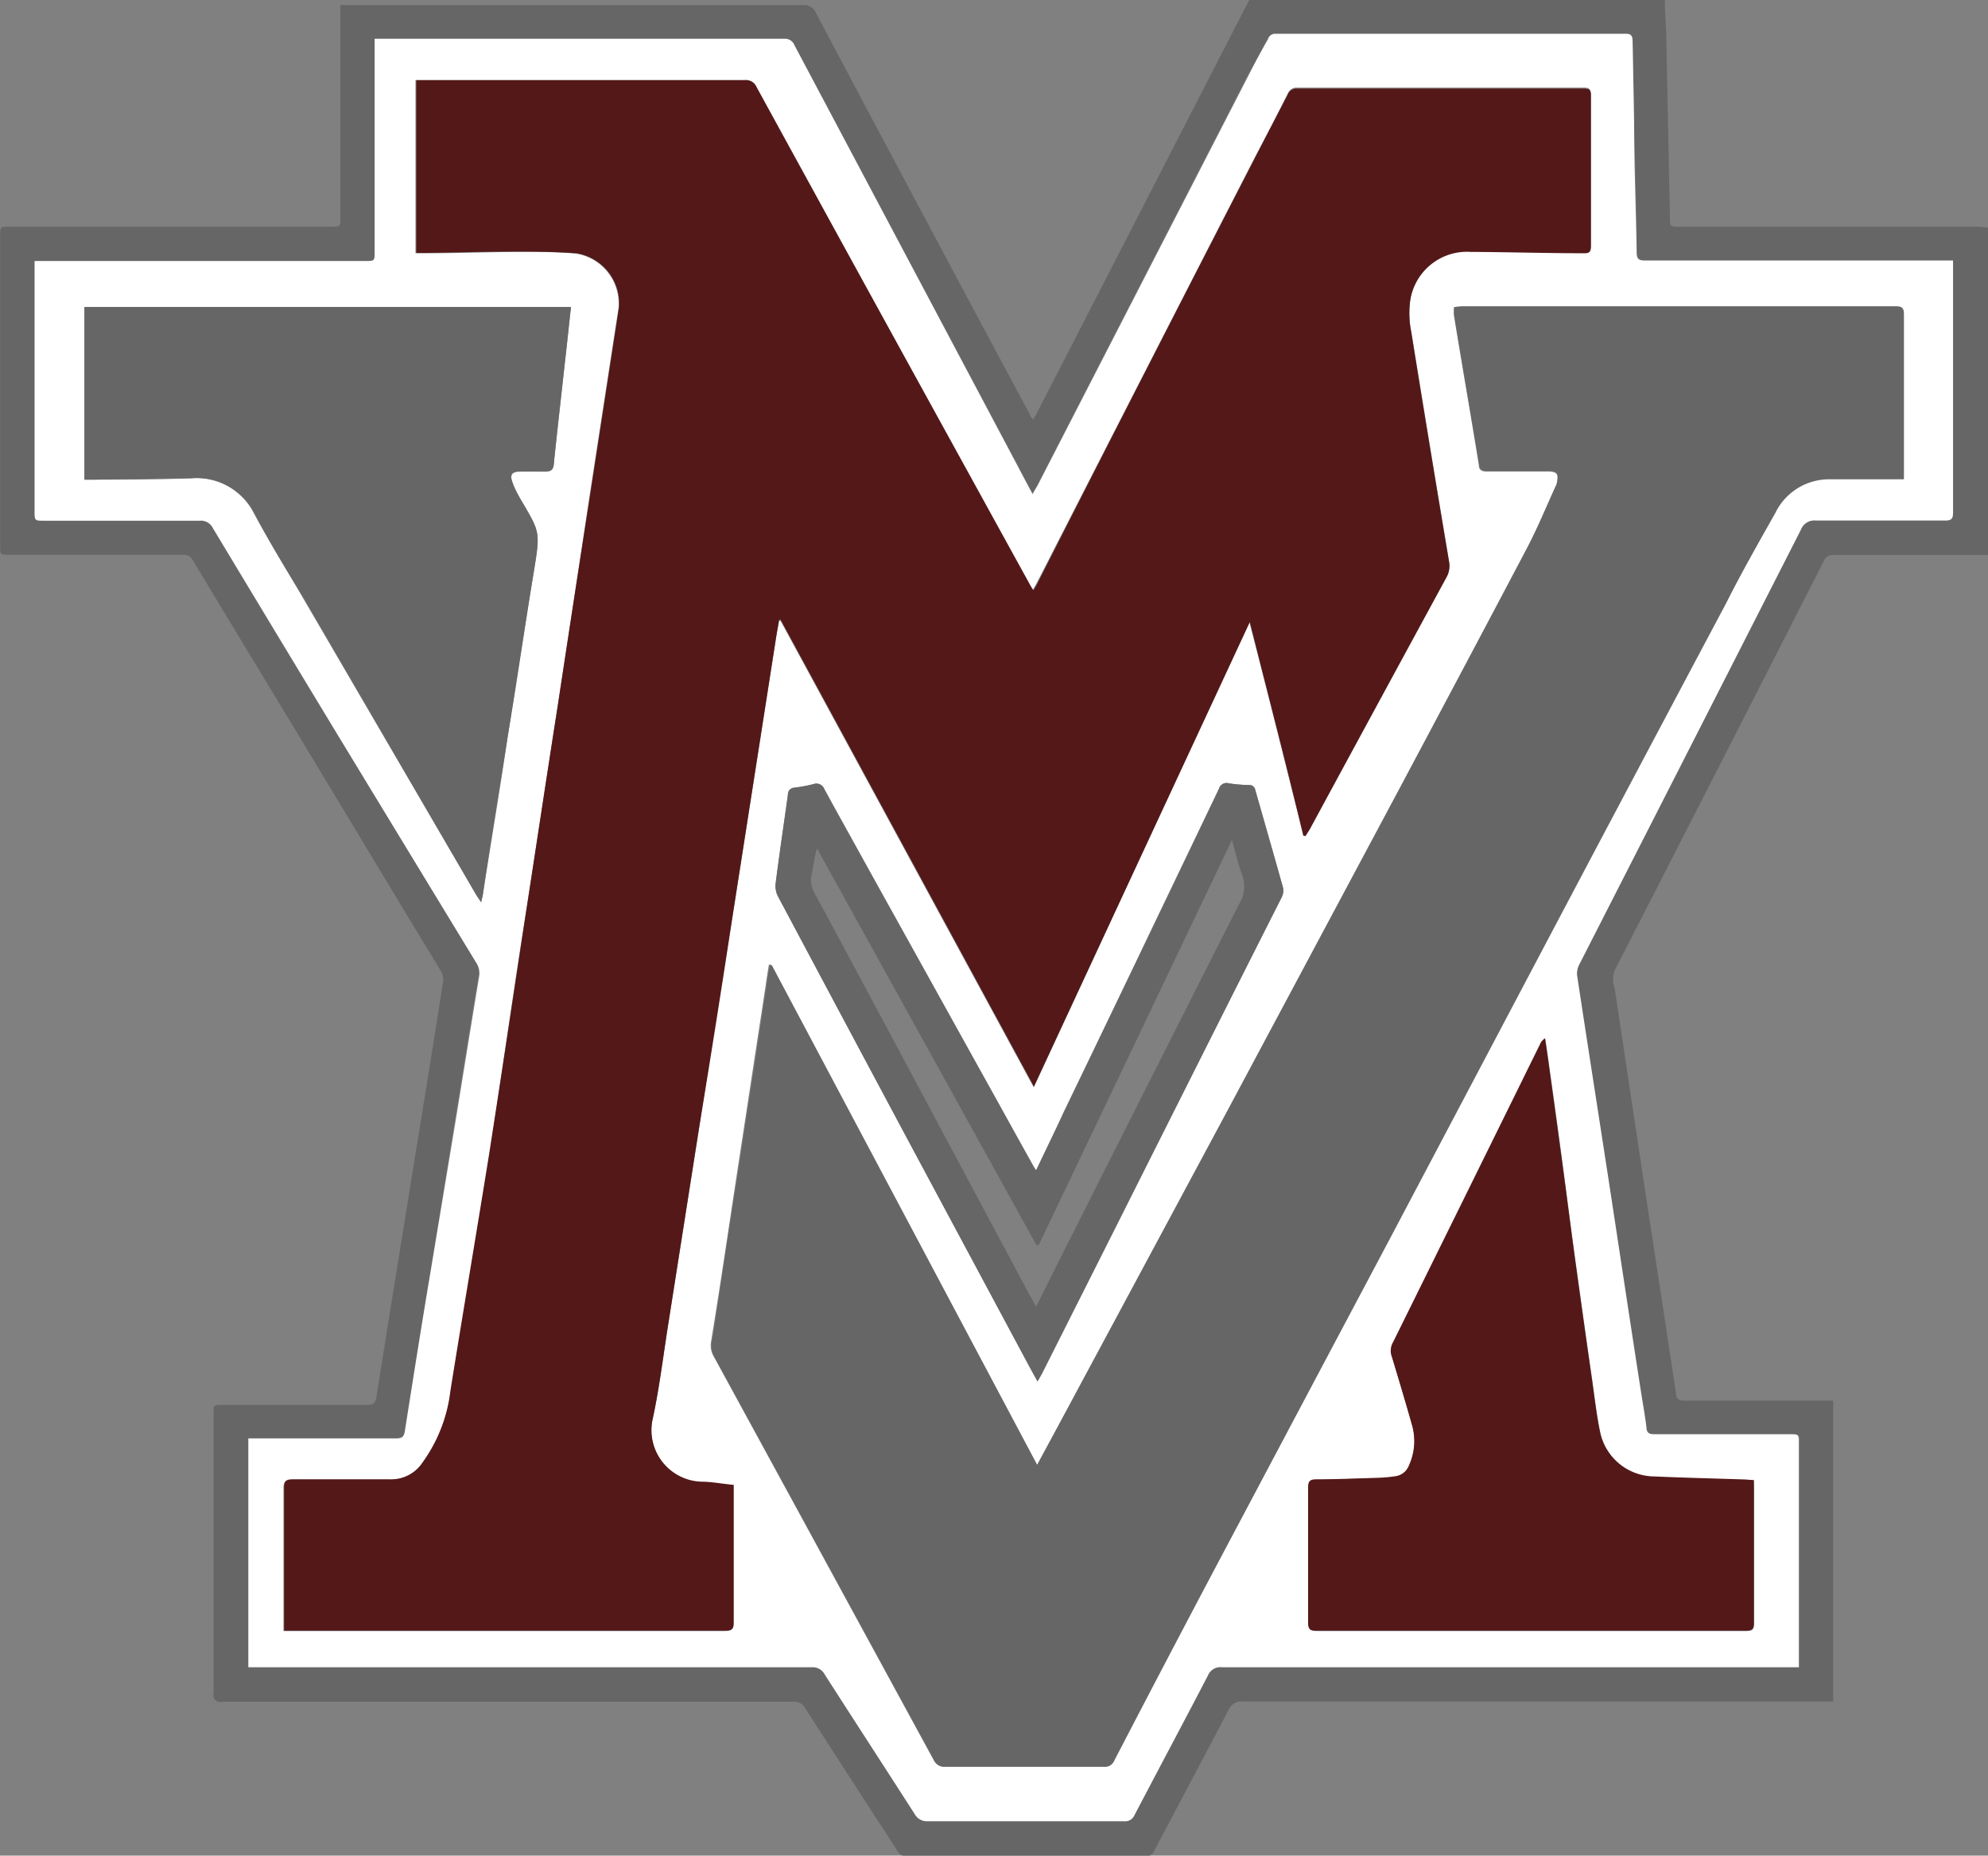
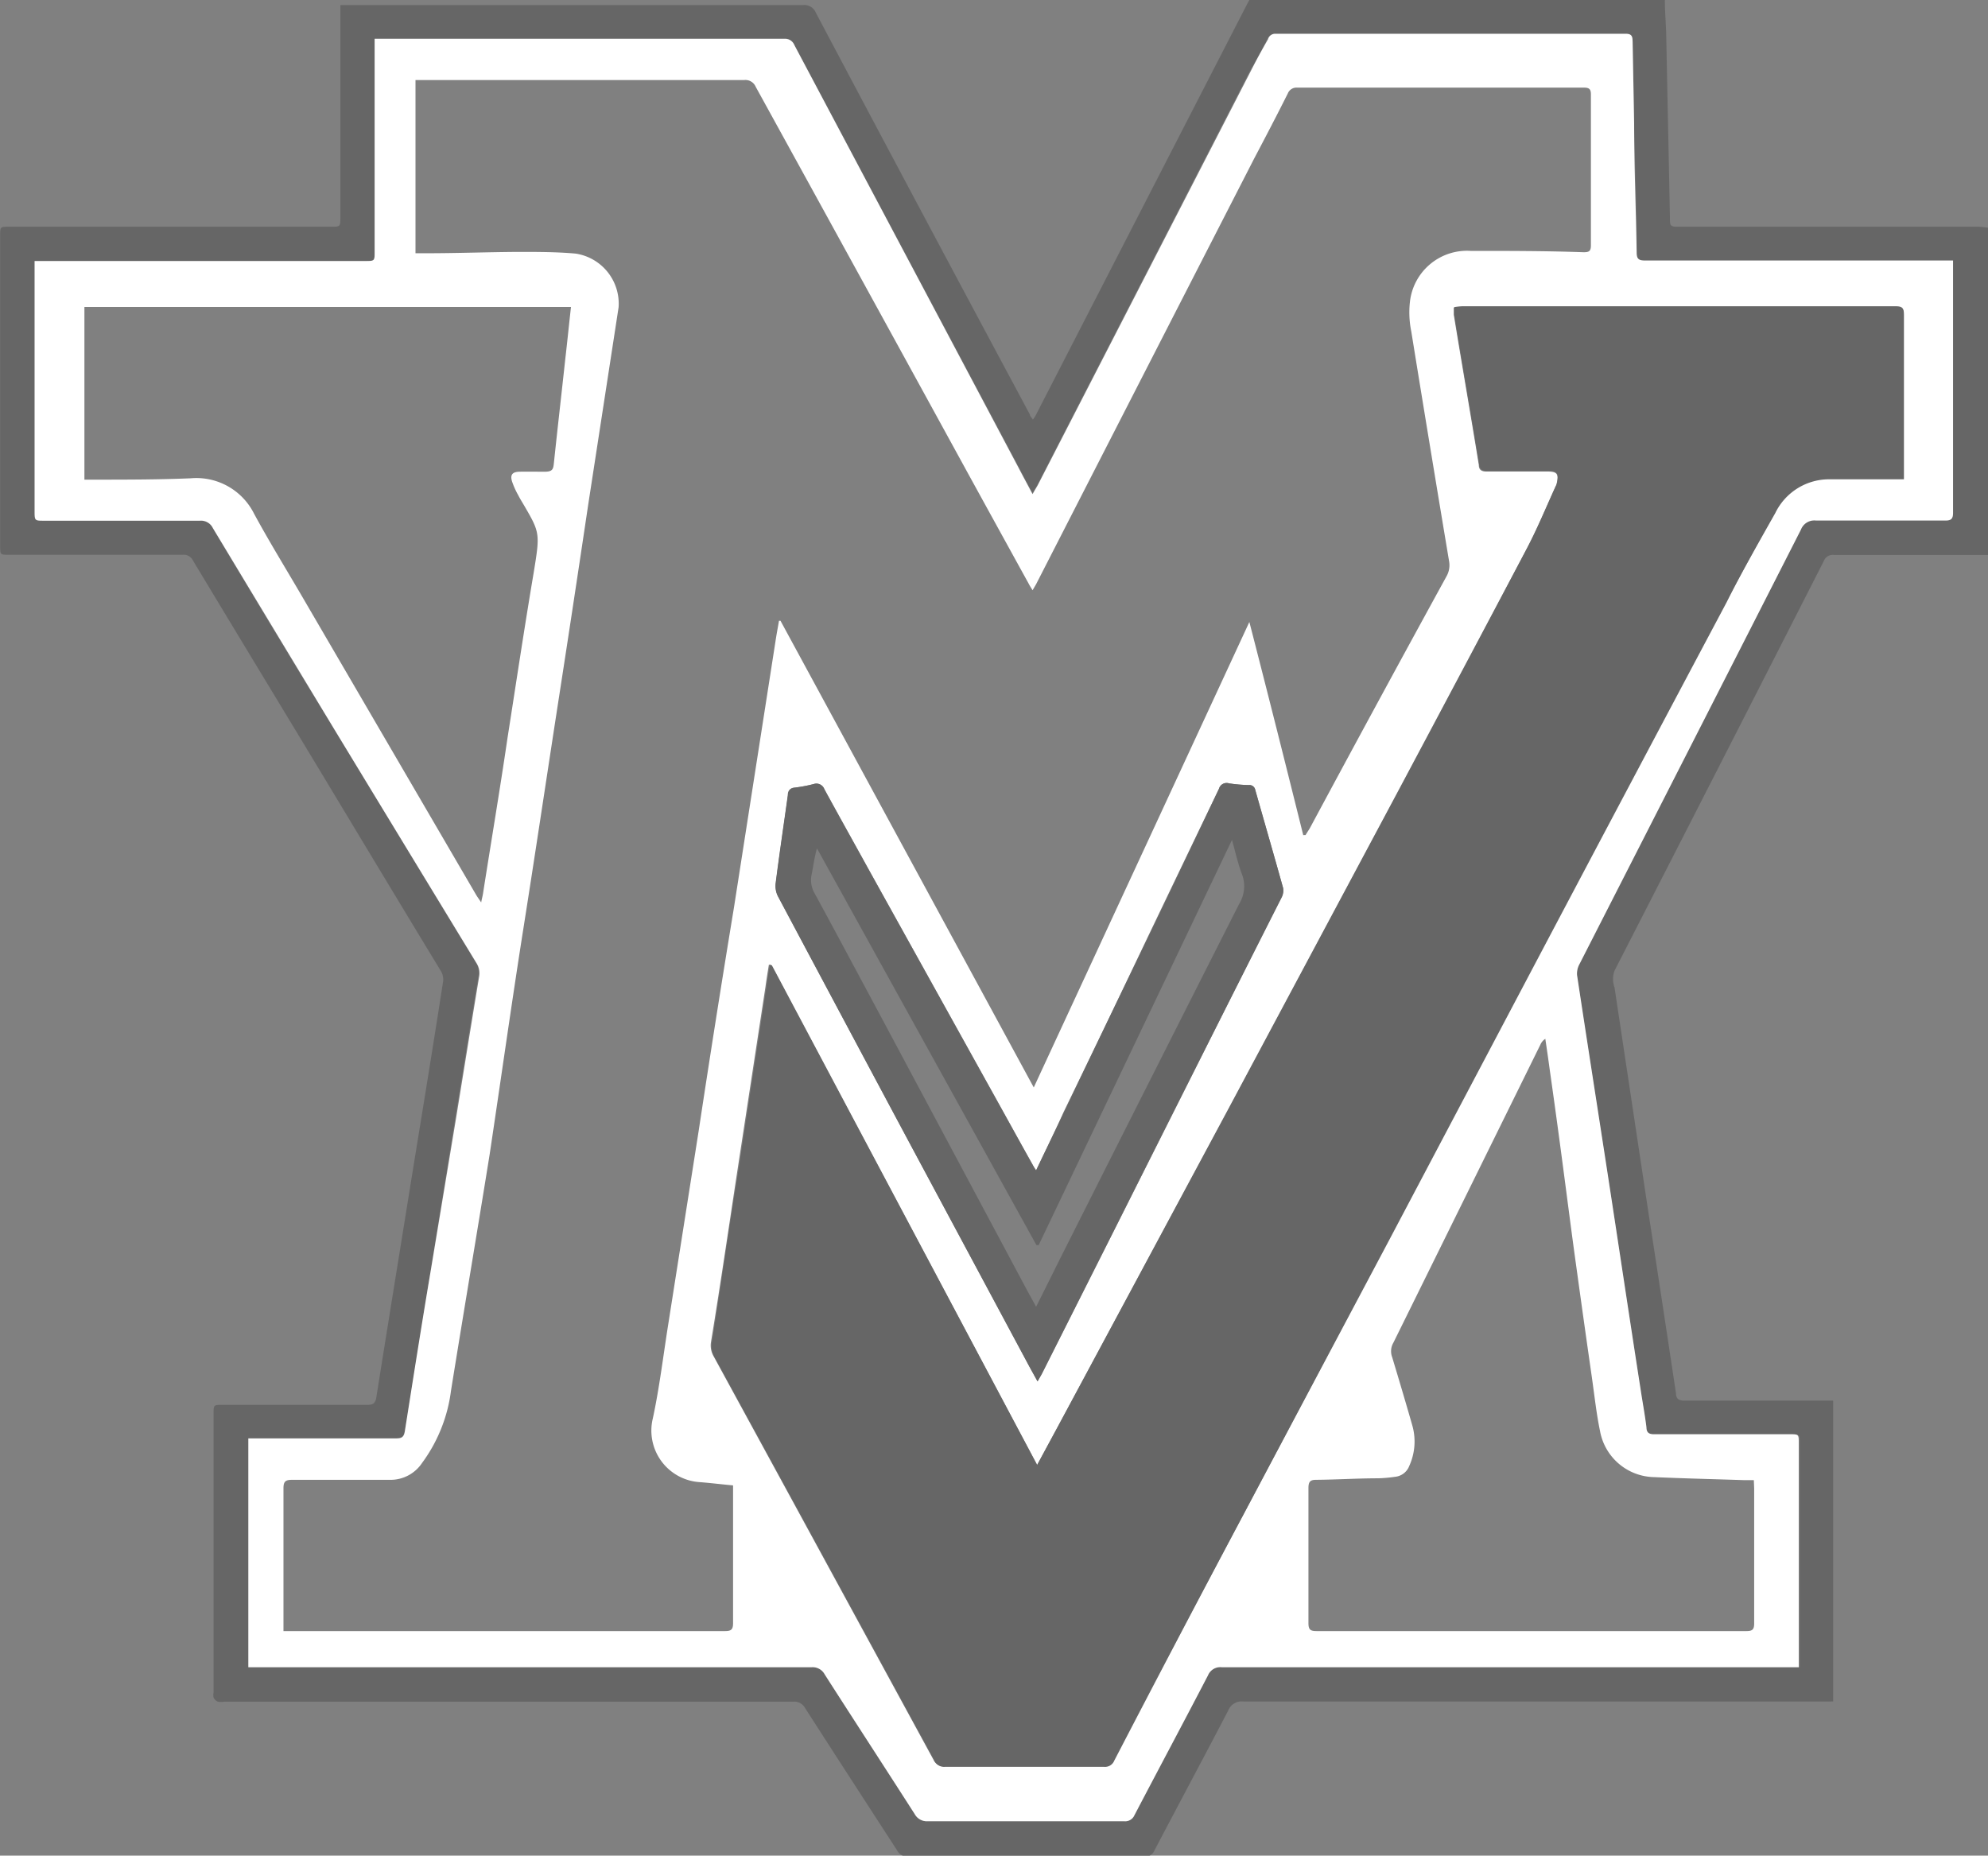
<svg xmlns="http://www.w3.org/2000/svg" viewBox="0 0 117.75 109.91">
  <rect x="0" y="0" width="117.75" height="109.91" fill="#808080" stroke="none" />
  <defs>
    <style>.cls-1{fill:#666;}.cls-2{fill:#fff;}.cls-3{fill:#541818;}</style>
  </defs>
  <title>msdwc</title>
  <g id="Layer_2" data-name="Layer 2">
    <g id="Layer_1-2" data-name="Layer 1">
      <g id="LvRncW.tif">
        <path class="cls-1" d="M117.75,32.87c-3,0-6.09,0-9.14,0a.56.56,0,0,0-.59.37q-6.18,12.14-12.39,24.25a1.45,1.45,0,0,0,0,1q1,6.65,2,13.28.83,5.37,1.64,10.76c0,.3.15.43.49.43,2.76,0,5.52,0,8.28,0h.54v17.82H108q-17.18,0-34.36,0a.85.85,0,0,0-.89.53c-1.44,2.77-2.92,5.52-4.37,8.29a.58.58,0,0,1-.6.36h-14a.67.67,0,0,1-.65-.37c-1.82-2.81-3.64-5.61-5.45-8.43a.72.72,0,0,0-.69-.37H13.29a1.27,1.27,0,0,1-.39,0,.53.53,0,0,1-.25-.24.8.8,0,0,1,0-.31V83.74c0-.53,0-.53.53-.53,2.86,0,5.73,0,8.59,0,.36,0,.46-.12.52-.44.74-4.67,1.5-9.33,2.25-14,.58-3.55,1.16-7.11,1.71-10.67a1,1,0,0,0-.17-.64c-2.43-4-4.88-8.08-7.31-12.11s-4.9-8.09-7.34-12.15a.61.61,0,0,0-.62-.34c-3.42,0-6.85,0-10.27,0-.53,0-.53,0-.53-.5V13.94c0-.51,0-.51.53-.51H19.59c.57,0,.57,0,.57-.57V.3H47.57a.73.73,0,0,1,.75.45Q54.62,12.65,61,24.55c0,.09.1.18.18.3a2.26,2.26,0,0,0,.17-.26Q67.63,12.37,73.92.14L74,0H98.61c0,.67.06,1.33.08,2,.07,3.62.15,7.24.22,10.85,0,.58,0,.58.62.58h17.68a5,5,0,0,1,.54.06ZM2.05,15.46V30.27c0,.58,0,.58.57.58,3.07,0,6.14,0,9.22,0a.78.78,0,0,1,.77.44q3.57,6,7.17,11.88Q24,50.11,28.18,57a1.1,1.1,0,0,1,.16.81c-.47,2.82-.92,5.64-1.38,8.46l-1.44,8.92c-.52,3.19-1,6.37-1.54,9.55-.06.37-.2.43-.53.43H14.71V98.75H48.07a.81.81,0,0,1,.78.43c1.77,2.76,3.56,5.51,5.33,8.27a.82.82,0,0,0,.79.42q5.81,0,11.61,0a.59.59,0,0,0,.61-.35c1.45-2.77,2.92-5.52,4.36-8.29a.79.79,0,0,1,.82-.48H106.6V85.49c0-.53,0-.53-.53-.53H98c-.32,0-.45-.08-.49-.41-.09-.74-.23-1.48-.34-2.21-.67-4.36-1.32-8.72-2-13.08-.59-3.83-1.19-7.66-1.77-11.49a1.16,1.16,0,0,1,.13-.63q6.57-12.89,13.13-25.76a.85.85,0,0,1,.9-.54c2.55,0,5.1,0,7.65,0,.34,0,.46-.09.46-.46,0-4.84,0-9.67,0-14.51,0-.14,0-.27,0-.43H97.43c-.36,0-.49-.09-.49-.47,0-2.55-.1-5.1-.15-7.65L96.7,2.49c0-.27,0-.45-.4-.45H75.51a.43.43,0,0,0-.45.28c-.31.62-.64,1.23-1,1.84L61.45,28.71c-.08.14-.17.28-.29.5-.32-.59-.59-1.1-.85-1.6Q53.67,15.13,47.05,2.66a.59.59,0,0,0-.6-.37H22.19V14.91c0,.55,0,.55-.56.55H2.05Z" />
        <path class="cls-2" d="M2.05,15.46H21.63c.56,0,.56,0,.56-.55V2.3H46.45a.59.59,0,0,1,.6.37q6.62,12.48,13.26,25c.26.5.53,1,.85,1.6.12-.22.21-.36.29-.5L74.11,4.16c.31-.61.64-1.22,1-1.84A.43.43,0,0,1,75.51,2H96.3c.37,0,.39.18.4.45l.09,4.86c0,2.55.11,5.1.15,7.65,0,.38.13.47.49.47h18.25c0,.16,0,.29,0,.43,0,4.84,0,9.67,0,14.51,0,.37-.12.46-.46.46-2.55,0-5.1,0-7.65,0a.85.85,0,0,0-.9.54q-6.56,12.89-13.13,25.76a1.16,1.16,0,0,0-.13.63c.58,3.83,1.18,7.66,1.77,11.49.67,4.36,1.32,8.72,2,13.08.11.73.25,1.47.34,2.21,0,.33.17.42.49.41h8c.53,0,.53,0,.53.53V98.75H72.37a.79.79,0,0,0-.82.48c-1.44,2.77-2.91,5.52-4.36,8.29a.59.59,0,0,1-.61.35q-5.8,0-11.61,0a.82.82,0,0,1-.79-.42c-1.77-2.76-3.56-5.51-5.33-8.27a.81.81,0,0,0-.78-.43H14.71V85.2h8.74c.33,0,.47-.06.53-.43.5-3.18,1-6.36,1.54-9.55L27,66.31c.46-2.82.91-5.64,1.38-8.46a1.1,1.1,0,0,0-.16-.81Q24,50.11,19.78,43.16q-3.59-5.94-7.17-11.88a.78.78,0,0,0-.77-.44c-3.08,0-6.15,0-9.22,0-.57,0-.57,0-.57-.58V15.46Zm75.15,34,.13,0c.08-.14.18-.28.26-.42q4-7.45,8.09-14.91a1.33,1.33,0,0,0,.15-.89q-1.14-6.81-2.24-13.61a5.64,5.64,0,0,1-.07-1.83,3.4,3.4,0,0,1,3.58-2.94c2.23,0,4.47,0,6.7.08.32,0,.43-.06.43-.41q0-4.47,0-8.94c0-.31-.1-.4-.41-.4h-17a.55.55,0,0,0-.54.34c-.65,1.3-1.32,2.58-2,3.87Q67.82,22,61.37,34.6l-.21.36c-.09-.15-.16-.25-.22-.37q-1.78-3.23-3.55-6.45-6.31-11.52-12.63-23a.66.66,0,0,0-.67-.4h-19l-.48,0V15h.62c1.83,0,3.66-.07,5.49-.08,1.13,0,2.25,0,3.37.1a3,3,0,0,1,2.55,3.18l-1.8,11.69Q33.94,35.94,33,42c-.67,4.35-1.32,8.7-2,13S29.66,64,29,68.39c-.75,4.67-1.54,9.33-2.29,14A9.14,9.14,0,0,1,25,86.65a2.24,2.24,0,0,1-1.93,1c-1.92,0-3.85,0-5.77,0-.39,0-.51.1-.51.5,0,2.7,0,5.39,0,8.08,0,.12,0,.23,0,.38h.41q12.87,0,25.73,0c.37,0,.49-.08.49-.47,0-2.57,0-5.15,0-7.73,0-.14,0-.28,0-.43-.67-.06-1.3-.14-1.94-.19A3.06,3.06,0,0,1,38.67,84c.38-1.77.6-3.58.88-5.37L41.38,67q1-6.61,2.09-13.23L45.93,38c.06-.41.14-.82.21-1.23h.09l15,27.64L74,36.84C75.11,41.14,76.16,45.32,77.2,49.5ZM61.43,86.77,45.67,57.14l-.13,0c-.07.43-.14.86-.2,1.3l-1.68,11c-.51,3.35-1,6.71-1.55,10.06a1.28,1.28,0,0,0,.15.82l4.86,8.91,8.17,15a.63.63,0,0,0,.64.38c3.14,0,6.27,0,9.41,0a.59.59,0,0,0,.61-.37Q69.76,97,73.6,89.8l8.64-16.35,7.92-15q6-11.41,12.09-22.82c.94-1.78,1.92-3.53,2.89-5.3a3.54,3.54,0,0,1,3.28-2c1.12,0,2.23,0,3.34,0h1V28c0-3.11,0-6.22,0-9.34,0-.38-.11-.48-.48-.48H86.58a4.19,4.19,0,0,0-.47.05c0,.17,0,.3,0,.43.49,3,1,5.92,1.48,8.88,0,.28.15.39.45.39,1.2,0,2.41,0,3.61,0,.59,0,.68.14.55.72a.67.67,0,0,1-.07.18c-.57,1.25-1.09,2.52-1.73,3.73Q86.63,39.77,82.76,47q-5,9.36-10,18.72L62.64,84.53ZM33.82,18.18H5V28.41h.48c1.94,0,3.87,0,5.81-.08a3.82,3.82,0,0,1,3.76,2.1c.9,1.66,1.9,3.28,2.85,4.91L28.2,53c.07.12.16.24.3.45.05-.26.09-.39.11-.53.48-3.07,1-6.14,1.45-9.21.51-3.26,1-6.53,1.55-9.79.37-2.27.38-2.36-.52-3.9-.13-.23-.27-.44-.39-.68a4.67,4.67,0,0,1-.37-.82c-.12-.38,0-.57.43-.58s1,0,1.49,0,.52-.15.56-.54c.21-2,.45-4.08.67-6.12C33.6,20.25,33.7,19.24,33.82,18.18Zm70.06,69.49-.54,0c-1.79-.06-3.58-.1-5.37-.18a3.32,3.32,0,0,1-3.2-2.73c-.21-1-.33-2.11-.48-3.16q-.47-3.27-.92-6.54c-.28-2-.54-4.06-.81-6.09q-.37-2.81-.77-5.62c-.08-.6-.17-1.21-.26-1.82a.76.76,0,0,0-.29.34q-4.35,8.83-8.71,17.66a1,1,0,0,0-.07.86c.4,1.33.8,2.67,1.18,4a3.48,3.48,0,0,1-.17,2.44,1,1,0,0,1-.83.64,8.42,8.42,0,0,1-1,.09c-1.23,0-2.46.08-3.69.09-.36,0-.45.13-.45.49q0,4,0,8c0,.38.11.47.48.47q12.73,0,25.46,0c.35,0,.46-.09.46-.45,0-2.67,0-5.34,0-8ZM61.37,69.32a2.92,2.92,0,0,1-.19-.31c-.79-1.41-1.57-2.83-2.36-4.25L51.44,51.47c-.87-1.58-1.75-3.15-2.61-4.73a.5.5,0,0,0-.63-.3,8.67,8.67,0,0,1-1.11.21c-.3,0-.39.19-.42.46-.24,1.73-.5,3.47-.72,5.2a1.36,1.36,0,0,0,.13.77q3.86,7.26,7.73,14.49l7,13.06c.2.38.41.75.65,1.19l.25-.44,4.44-8.82q4.88-9.7,9.74-19.41A.88.88,0,0,0,76,52.6c-.54-1.94-1.1-3.87-1.65-5.81a.35.35,0,0,0-.38-.29,9.08,9.08,0,0,1-1.17-.1.47.47,0,0,0-.6.32Q70.09,51.1,68,55.46q-2.47,5.2-5,10.4C62.49,67,61.94,68.12,61.37,69.32Z" />
-         <path class="cls-3" d="M77.2,49.5c-1-4.18-2.09-8.36-3.17-12.66L61.24,64.35l-15-27.64h-.09c-.07.41-.15.82-.21,1.23L43.47,53.74q-1,6.61-2.09,13.23L39.55,78.62c-.28,1.79-.5,3.6-.88,5.37a3.06,3.06,0,0,0,2.85,3.77c.64,0,1.27.13,1.94.19,0,.15,0,.29,0,.43,0,2.58,0,5.16,0,7.73,0,.39-.12.47-.49.47q-12.87,0-25.73,0h-.41c0-.15,0-.26,0-.38,0-2.69,0-5.38,0-8.08,0-.4.12-.5.51-.5,1.92,0,3.85,0,5.77,0a2.24,2.24,0,0,0,1.93-1,9.14,9.14,0,0,0,1.64-4.26c.75-4.67,1.54-9.33,2.29-14Q30,61.73,31,55.05c.67-4.35,1.32-8.7,2-13q.91-6.06,1.86-12.12l1.8-11.69A3,3,0,0,0,34.14,15c-1.12-.08-2.24-.1-3.37-.1-1.83,0-3.66.05-5.49.08h-.62V4.75l.48,0h19a.66.66,0,0,1,.67.4q6.3,11.51,12.63,23,1.77,3.22,3.55,6.45c.06.12.13.22.22.37l.21-.36Q67.82,22,74.28,9.46c.66-1.29,1.33-2.57,2-3.87a.55.55,0,0,1,.54-.34h17c.31,0,.41.09.41.4q0,4.47,0,8.94c0,.35-.11.42-.43.41-2.23,0-4.47-.07-6.7-.08a3.4,3.4,0,0,0-3.58,2.94,5.64,5.64,0,0,0,.07,1.83q1.09,6.81,2.24,13.61a1.33,1.33,0,0,1-.15.89q-4.05,7.45-8.09,14.91c-.08.14-.18.28-.26.42Z" />
        <path class="cls-1" d="M61.43,86.77l1.21-2.24,10.1-18.82q5-9.36,10-18.72,3.85-7.23,7.68-14.47c.64-1.21,1.16-2.48,1.73-3.73a.67.67,0,0,0,.07-.18c.13-.58,0-.72-.55-.72-1.2,0-2.41,0-3.61,0-.3,0-.41-.11-.45-.39-.49-3-1-5.92-1.48-8.88,0-.13,0-.26,0-.43a4.19,4.19,0,0,1,.47-.05h25.69c.37,0,.48.1.48.48,0,3.12,0,6.23,0,9.34v.43h-1c-1.11,0-2.22,0-3.34,0a3.54,3.54,0,0,0-3.28,2c-1,1.77-2,3.52-2.89,5.3q-6.06,11.4-12.09,22.82l-7.92,15L73.6,89.8Q69.78,97,66,104.28a.59.59,0,0,1-.61.37c-3.14,0-6.27,0-9.41,0a.63.63,0,0,1-.64-.38l-8.17-15-4.86-8.91a1.28,1.28,0,0,1-.15-.82c.53-3.35,1-6.71,1.55-10.06l1.68-11c.06-.44.13-.87.2-1.3l.13,0Z" />
-         <path class="cls-1" d="M33.82,18.18c-.12,1.06-.22,2.07-.34,3.08-.22,2-.46,4.08-.67,6.12,0,.39-.16.55-.56.54s-1,0-1.49,0-.55.2-.43.58a4.67,4.67,0,0,0,.37.82c.12.24.26.45.39.68.9,1.54.89,1.63.52,3.9-.53,3.26-1,6.53-1.55,9.79-.48,3.07-1,6.14-1.45,9.21,0,.14-.06.27-.11.53-.14-.21-.23-.33-.3-.45L17.94,35.34c-1-1.63-2-3.25-2.85-4.91a3.82,3.82,0,0,0-3.76-2.1c-1.94,0-3.87.05-5.81.08H5V18.18Z" />
-         <path class="cls-3" d="M103.88,87.67v.46c0,2.66,0,5.33,0,8,0,.36-.11.45-.46.45q-12.74,0-25.46,0c-.37,0-.48-.09-.48-.47q0-4,0-8c0-.36.09-.48.45-.49,1.23,0,2.46-.05,3.69-.09a8.42,8.42,0,0,0,1-.09,1,1,0,0,0,.83-.64,3.48,3.48,0,0,0,.17-2.44c-.38-1.34-.78-2.68-1.18-4a1,1,0,0,1,.07-.86q4.36-8.82,8.71-17.66a.76.76,0,0,1,.29-.34c.09.61.18,1.22.26,1.82q.39,2.82.77,5.62c.27,2,.53,4.06.81,6.09q.45,3.27.92,6.54c.15,1,.27,2.12.48,3.16A3.32,3.32,0,0,0,98,87.45c1.79.08,3.58.12,5.37.18Z" />
        <path class="cls-1" d="M61.37,69.32c.57-1.2,1.12-2.33,1.66-3.46q2.48-5.2,5-10.4,2.1-4.37,4.17-8.74a.47.47,0,0,1,.6-.32,9.08,9.08,0,0,0,1.17.1.35.35,0,0,1,.38.29c.55,1.94,1.11,3.87,1.65,5.81a.88.88,0,0,1-.08.55Q71,62.86,66.14,72.56L61.7,81.38l-.25.44c-.24-.44-.45-.81-.65-1.19l-7-13.06q-3.87-7.24-7.73-14.49a1.36,1.36,0,0,1-.13-.77c.22-1.73.48-3.47.72-5.2,0-.27.12-.42.42-.46a8.67,8.67,0,0,0,1.11-.21.5.5,0,0,1,.63.3c.86,1.58,1.74,3.15,2.61,4.73l7.38,13.29c.79,1.42,1.57,2.84,2.36,4.25A2.92,2.92,0,0,0,61.37,69.32Zm0,8.08,1.42-2.85q5.3-10.53,10.6-21a2,2,0,0,0,.16-1.8c-.23-.61-.37-1.26-.58-2l-11.45,24h-.13l-13-23.5c-.16.54-.21,1.05-.32,1.56a1.57,1.57,0,0,0,.19,1.12c1.29,2.37,2.56,4.76,3.84,7.14l8.77,16.42Z" />
      </g>
    </g>
  </g>
</svg>